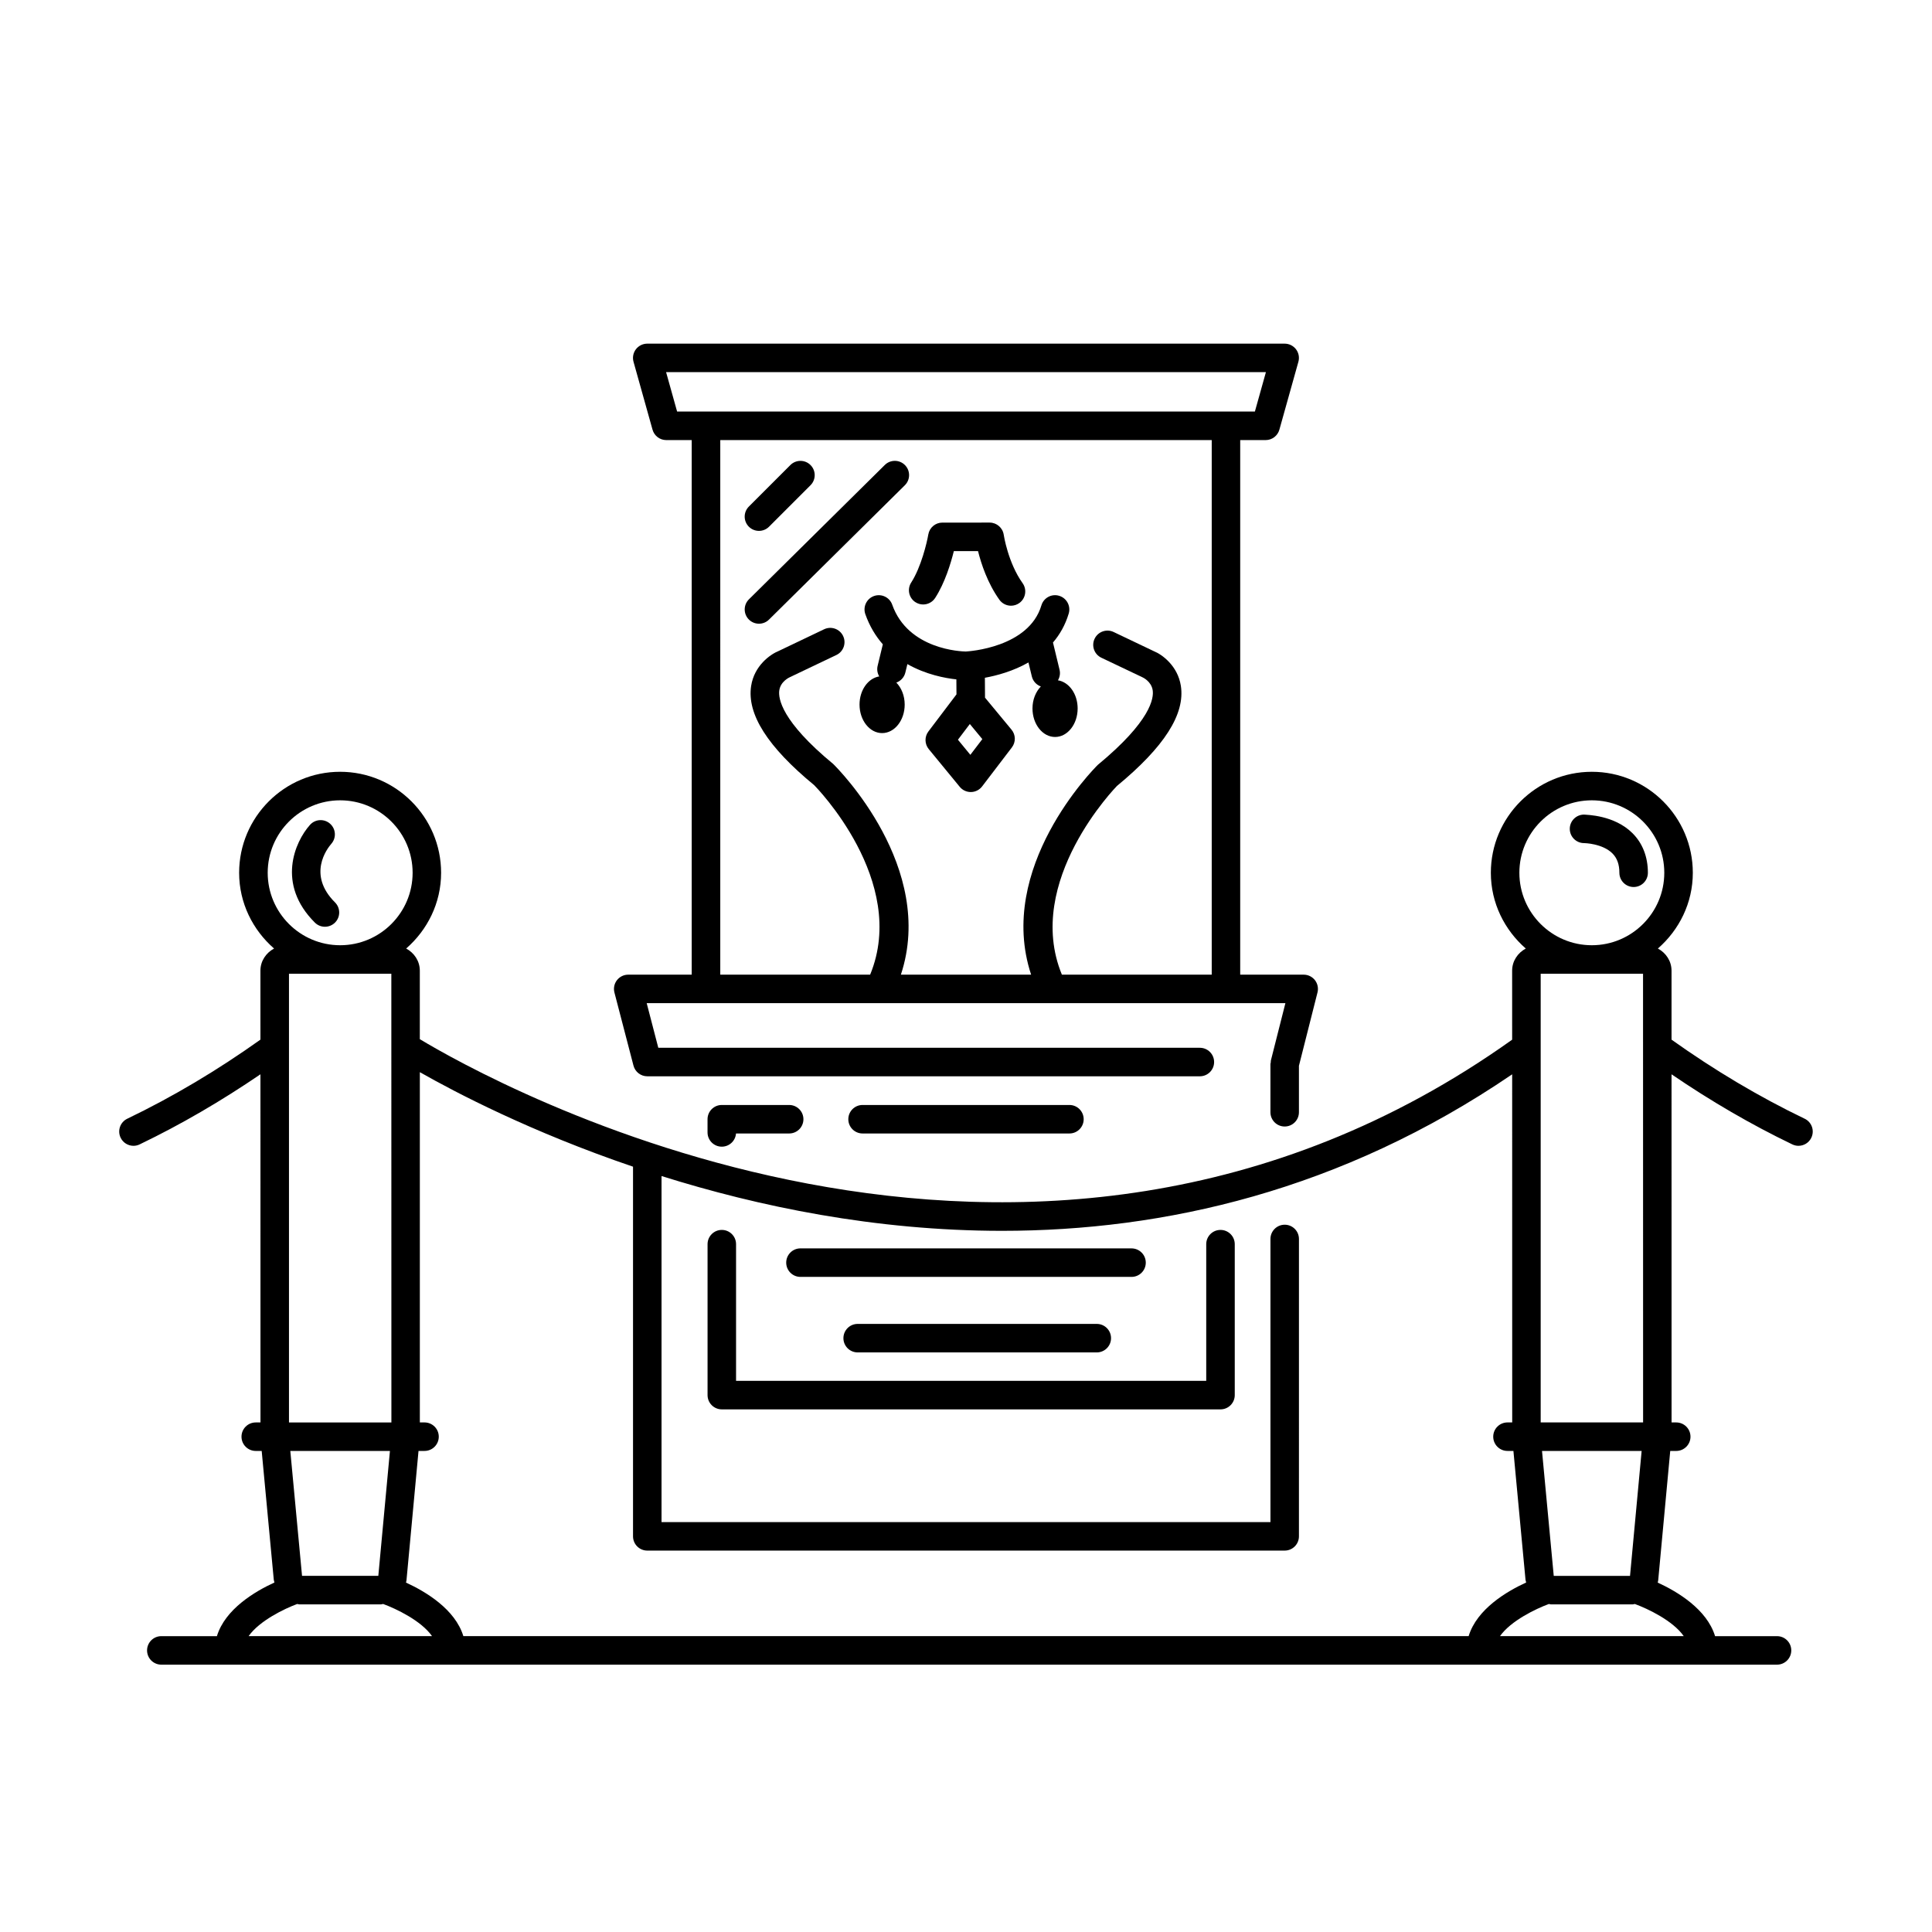
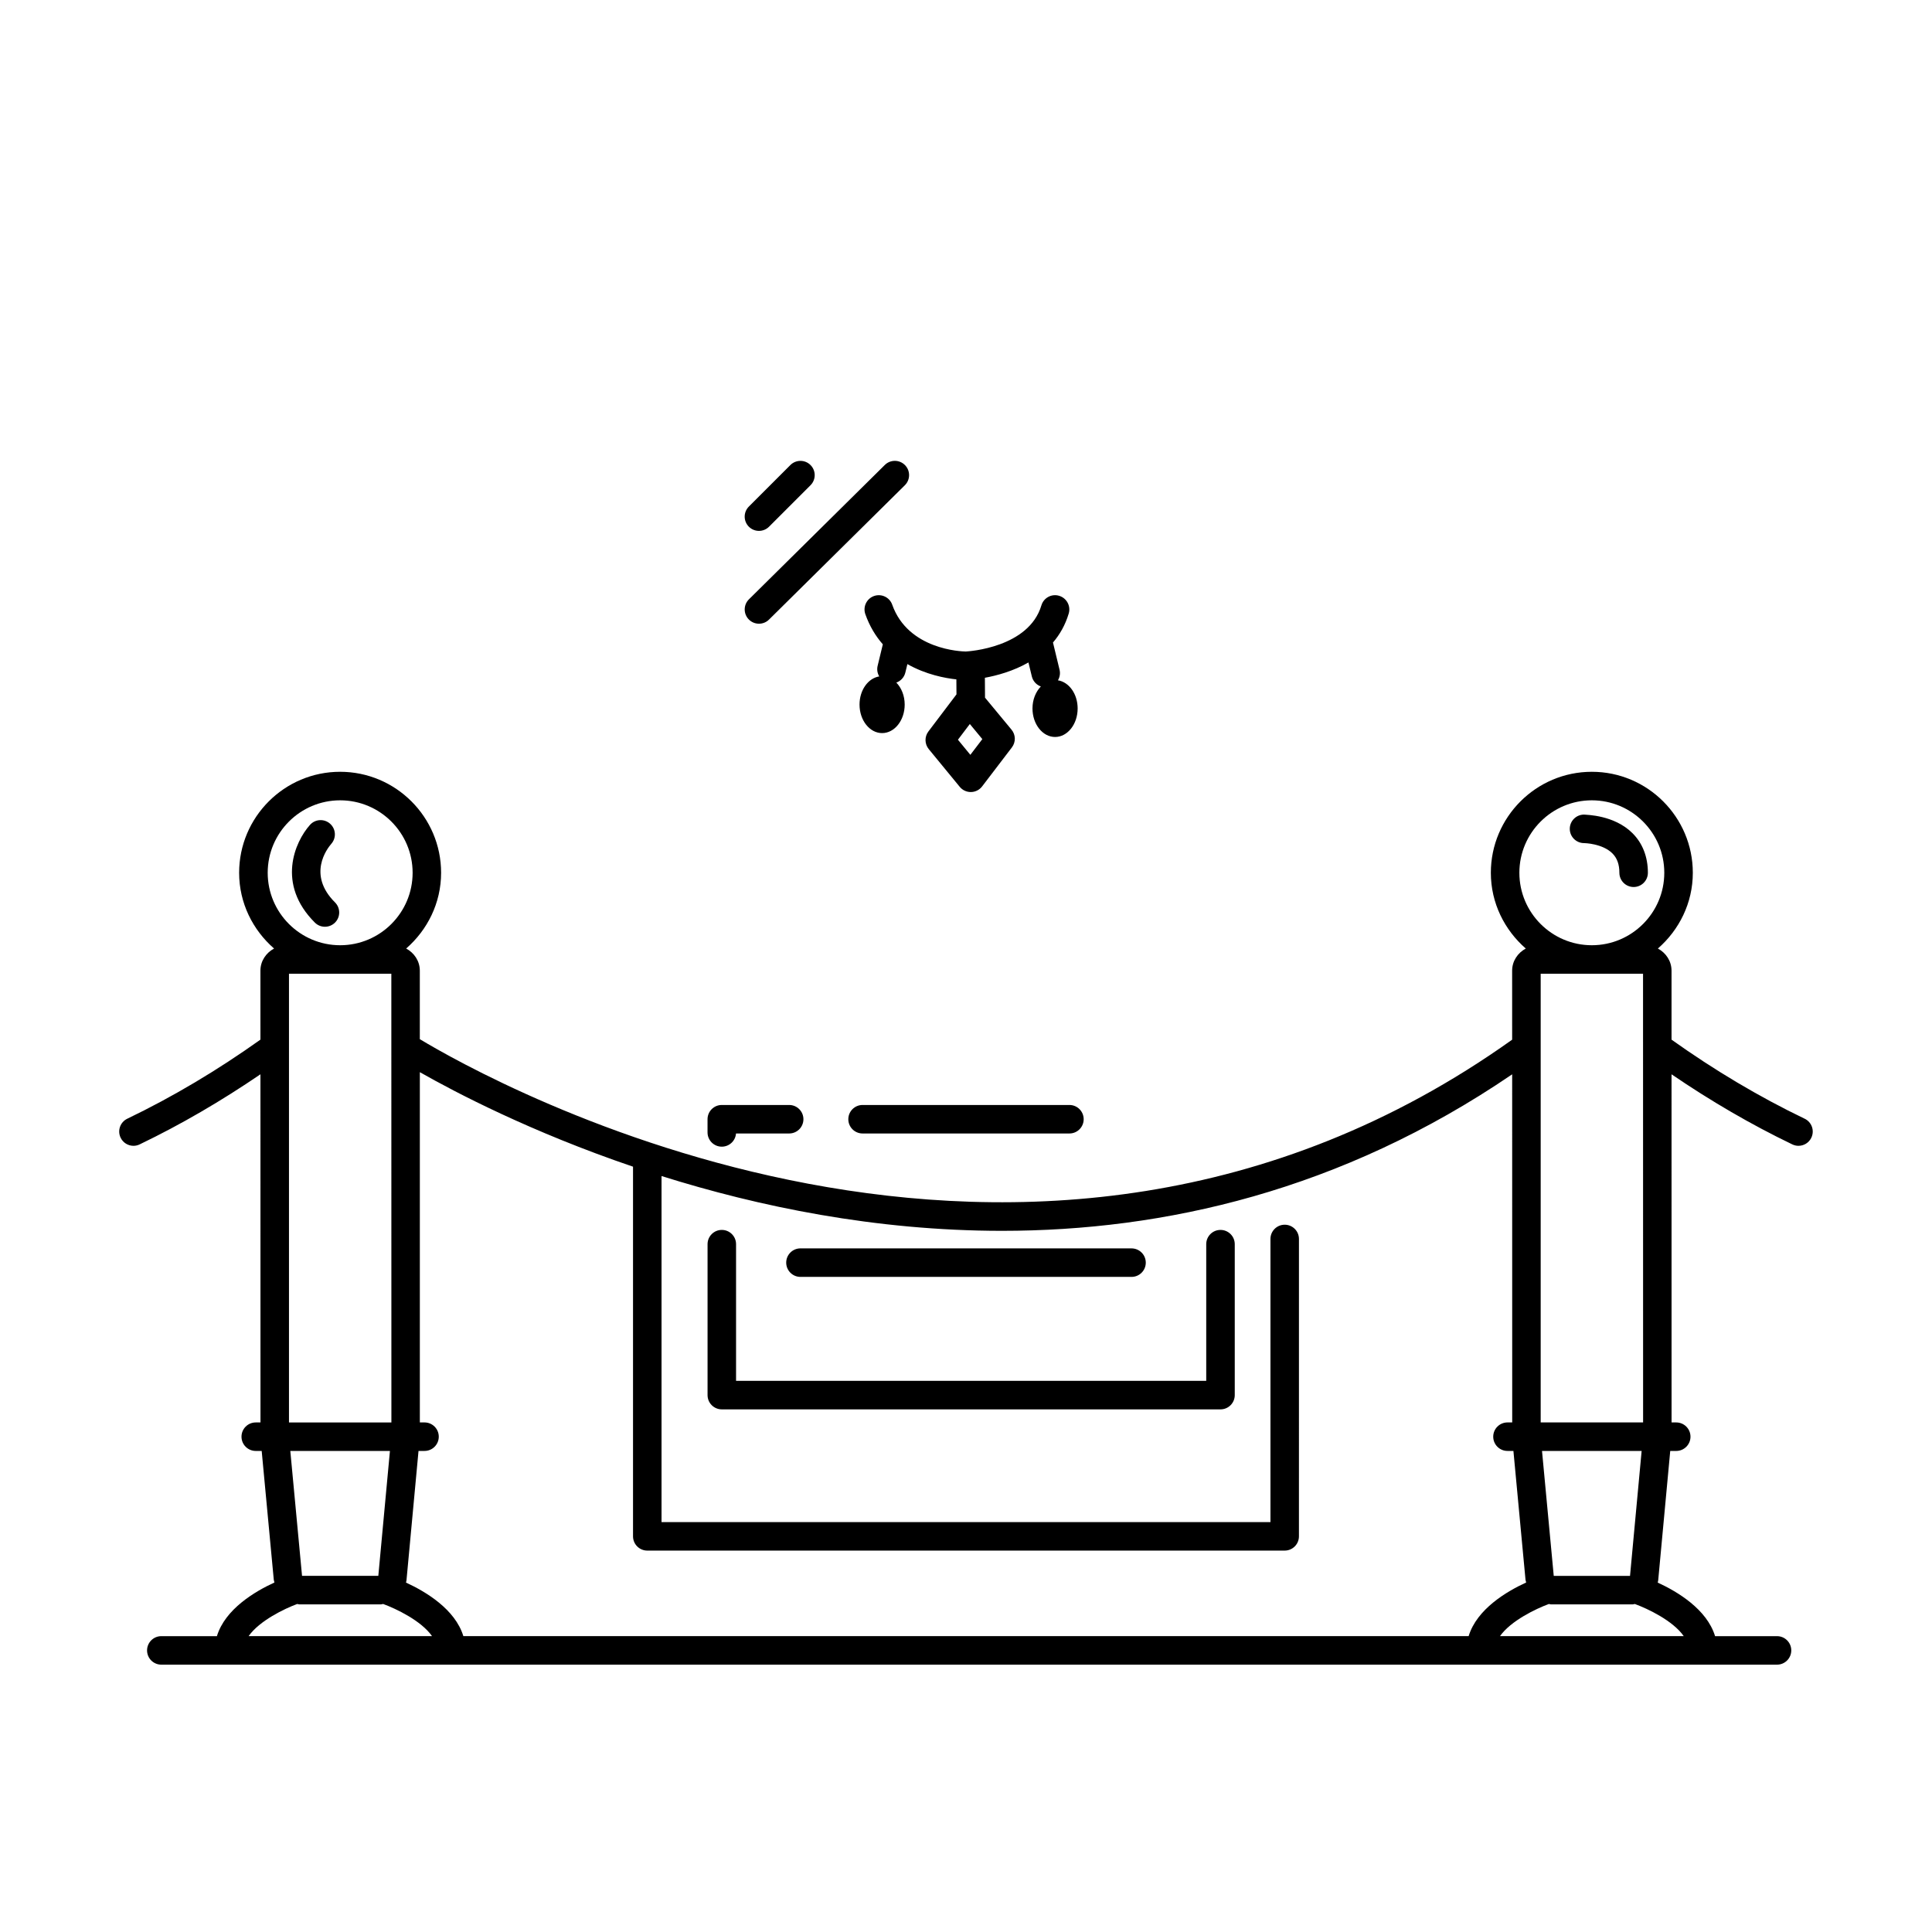
<svg xmlns="http://www.w3.org/2000/svg" fill="#000000" width="800px" height="800px" version="1.1" viewBox="144 144 512 512">
  <g>
    <path d="m622.25 440.47c-12.109-5.82-23.961-12.887-35.277-20.953v-18.27c0-2.57-1.496-4.738-3.617-5.875 5.625-4.91 9.258-12.043 9.258-20.078 0-14.754-12.004-26.762-26.762-26.762-14.754 0-26.762 12.004-26.762 26.762 0 8.035 3.633 15.168 9.258 20.078-2.121 1.141-3.617 3.305-3.617 5.875l0.004 18.281c-128.56 91.617-272.29 10.234-289.48-0.141v-18.141c0-2.57-1.496-4.738-3.617-5.875 5.625-4.91 9.258-12.043 9.258-20.078 0-14.754-12.004-26.762-26.762-26.762-14.754 0-26.762 12.004-26.762 26.762 0 8.035 3.633 15.168 9.258 20.078-2.121 1.141-3.617 3.305-3.617 5.875l0.004 18.266c-11.32 8.066-23.168 15.137-35.281 20.957-1.883 0.902-2.676 3.16-1.77 5.039 0.648 1.352 2 2.144 3.406 2.144 0.547 0 1.105-0.117 1.633-0.375 10.949-5.262 21.672-11.527 32.012-18.578l0.012 92.262h-1.254c-2.086 0-3.777 1.691-3.777 3.777 0 2.086 1.691 3.777 3.777 3.777h1.574l3.184 33.918c0 0.336 0.145 0.625 0.191 0.949-5.152 2.356-13.07 7.047-15.242 14.215h-14.734c-2.086 0-3.777 1.691-3.777 3.777s1.691 3.777 3.777 3.777h428.18c2.086 0 3.777-1.691 3.777-3.777s-1.691-3.777-3.777-3.777h-16.418c-2.168-7.148-10.047-11.832-15.203-14.195 0.023-0.211 0.133-0.402 0.133-0.617l3.188-34.27h1.59c2.086 0 3.777-1.691 3.777-3.777 0-2.086-1.691-3.777-3.777-3.777h-1.238l-0.008-92.262c10.34 7.051 21.062 13.316 32.008 18.578 0.527 0.254 1.086 0.375 1.633 0.375 1.406 0 2.758-0.789 3.406-2.144 0.906-1.879 0.113-4.137-1.766-5.039zm-75.602-65.176c0-10.586 8.613-19.203 19.203-19.203 10.586 0 19.203 8.613 19.203 19.203 0 10.586-8.613 19.203-19.203 19.203-10.59 0-19.203-8.617-19.203-19.203zm-234.89 77.887v97.965c0 2.086 1.691 3.777 3.777 3.777h168.92c2.086 0 3.777-1.691 3.777-3.777l0.004-78.809c0-2.086-1.691-3.777-3.777-3.777-2.086 0-3.777 1.691-3.777 3.777v75.031h-161.37v-91.707c25.609 8.055 56.617 14.52 90.246 14.52 42.777 0 89.777-10.523 135.18-41.477l0.012 92.254h-1.254c-2.086 0-3.777 1.691-3.777 3.777s1.691 3.777 3.777 3.777h1.574l3.184 33.918c0 0.336 0.145 0.625 0.191 0.949-5.152 2.356-13.07 7.047-15.242 14.215h-266.41c-2.168-7.148-10.047-11.832-15.203-14.195 0.023-0.211 0.133-0.402 0.133-0.617l3.188-34.27h1.59c2.086 0 3.777-1.691 3.777-3.777s-1.691-3.777-3.777-3.777h-1.238v-92.824c9.352 5.324 29.445 15.852 56.496 25.047zm-96.816-77.887c0-10.586 8.613-19.203 19.203-19.203 10.586 0 19.203 8.613 19.203 19.203 0 10.586-8.613 19.203-19.203 19.203-10.59 0-19.203-8.617-19.203-19.203zm5.641 26.758h27.125l0.016 118.91h-27.141zm26.754 126.46-3.078 33.105h-20.215l-3.109-33.105zm-13.195 49.082h-24.262c2.891-4.094 9.512-7.281 12.883-8.523 0.184 0.016 0.34 0.105 0.531 0.105h21.695c0.191 0 0.355-0.094 0.543-0.109 3.391 1.242 10.094 4.422 12.961 8.523zm356.07 0h-48.699c2.875-4.09 9.566-7.273 12.957-8.523 0.188 0.016 0.348 0.109 0.539 0.109h21.695c0.191 0 0.355-0.094 0.543-0.109 3.394 1.238 10.098 4.418 12.965 8.523zm-14.238-15.973h-20.215l-3.109-33.105h26.402zm-23.676-40.664v-118.91h27.125l0.016 118.91z" />
-     <path d="m311.88 426.4c0.434 1.664 1.938 2.828 3.656 2.828h146.44c2.086 0 3.777-1.691 3.777-3.777 0-2.086-1.691-3.777-3.777-3.777h-143.52l-3.074-11.824h169.26l-3.848 15.199c-0.039 0.156-0.004 0.309-0.023 0.469-0.02 0.156-0.094 0.297-0.094 0.461v12.781c0 2.086 1.691 3.777 3.777 3.777 2.086 0 3.777-1.691 3.777-3.777v-12.309l4.922-19.449c0.285-1.129 0.035-2.328-0.68-3.25-0.715-0.918-1.816-1.457-2.981-1.457h-16.824v-141.67h6.746c1.695 0 3.18-1.129 3.637-2.762l5.039-17.996c0.32-1.141 0.086-2.359-0.629-3.301s-1.828-1.496-3.012-1.496h-168.92c-1.184 0-2.297 0.555-3.012 1.496-0.715 0.941-0.945 2.164-0.629 3.301l5.039 17.996c0.457 1.633 1.945 2.762 3.637 2.762h6.746v141.67h-16.824c-1.172 0-2.273 0.543-2.988 1.465-0.715 0.926-0.961 2.129-0.668 3.262zm8.641-183.78h158.96l-2.922 10.441h-153.12zm14.359 18h130.24v141.67h-39.711c-10.199-24.777 14.57-49.957 14.578-49.988 12.574-10.367 18.121-19.055 16.953-26.547-0.828-5.324-5.012-8.332-7.129-9.172l-10.691-5.098c-1.883-0.898-4.137-0.098-5.035 1.785-0.898 1.883-0.102 4.137 1.785 5.035l10.914 5.195c0.023 0.012 2.32 1.027 2.691 3.418 0.32 2.07-0.426 8.117-14.547 19.785-1.176 1.164-27.027 27.258-17.672 55.586h-34.508c9.355-28.328-16.512-54.434-17.926-55.816-13.777-11.363-14.594-17.41-14.305-19.484 0.34-2.426 2.656-3.465 2.926-3.586l12.207-5.82c1.883-0.898 2.684-3.152 1.785-5.035-0.898-1.883-3.152-2.684-5.035-1.785l-11.984 5.723c-2.34 0.938-6.519 3.945-7.352 9.27-1.168 7.496 4.379 16.18 16.699 26.316 0.262 0.258 25.078 25.371 14.836 50.219h-39.719z" />
    <path d="m372.59 436.83c-2.086 0-3.777 1.691-3.777 3.777 0 2.086 1.691 3.777 3.777 3.777h54.82c2.086 0 3.777-1.691 3.777-3.777 0-2.086-1.691-3.777-3.777-3.777z" />
    <path d="m356.13 482.39h87.738c2.086 0 3.777-1.691 3.777-3.777s-1.691-3.777-3.777-3.777l-56.871-0.004h-30.867c-2.086 0-3.777 1.691-3.777 3.777 0 2.09 1.691 3.781 3.777 3.781z" />
-     <path d="m371.29 494.85c-2.086 0-3.777 1.691-3.777 3.777 0 2.086 1.691 3.777 3.777 3.777h63.371c2.086 0 3.777-1.691 3.777-3.777 0-2.086-1.691-3.777-3.777-3.777z" />
    <path d="m563.79 367.43h0.023c0.062 0 4.836 0.094 7.477 2.715 1.254 1.246 1.863 2.93 1.863 5.144 0 2.086 1.691 3.777 3.777 3.777 2.086 0 3.777-1.691 3.777-3.777 0-4.211-1.414-7.844-4.094-10.5-4.848-4.82-12.109-4.832-12.848-4.914-2.086 0.012-3.769 1.715-3.758 3.801 0.016 2.074 1.707 3.754 3.781 3.754z" />
-     <path d="m386.61 303.59c0.633 0.406 1.34 0.602 2.043 0.602 1.238 0 2.457-0.613 3.18-1.734 2.574-3.996 4.141-9.152 4.945-12.41h6.41c0.816 3.273 2.496 8.461 5.66 12.891 0.738 1.031 1.898 1.582 3.078 1.582 0.762 0 1.527-0.23 2.195-0.703 1.699-1.211 2.09-3.574 0.879-5.273-3.871-5.418-4.988-12.746-5-12.82-0.273-1.855-1.863-3.234-3.738-3.234l-6.266 0.004h-6.262c-1.84 0-3.414 1.324-3.723 3.141-0.367 2.16-1.906 8.66-4.531 12.738-1.133 1.75-0.629 4.086 1.129 5.219z" />
    <path d="m380.45 304.25c-0.695-1.965-2.852-2.992-4.824-2.301-1.965 0.695-2.996 2.856-2.301 4.824 1.141 3.219 2.754 5.84 4.633 7.981l-1.379 5.711c-0.238 0.988-0.051 1.98 0.426 2.793-2.938 0.477-5.219 3.617-5.219 7.461 0 4.172 2.68 7.559 5.984 7.559s5.984-3.383 5.984-7.559c0-2.359-0.875-4.438-2.215-5.824 1.148-0.418 2.078-1.379 2.387-2.656l0.543-2.246c4.91 2.789 10.012 3.734 12.98 4.051l0.027 3.977-7.438 9.824c-1.055 1.391-1.016 3.328 0.094 4.68l8.211 9.996c0.719 0.875 1.789 1.379 2.922 1.379h0.066c1.156-0.023 2.234-0.566 2.938-1.484l7.894-10.344c1.066-1.398 1.027-3.348-0.094-4.699l-7.027-8.488-0.035-5.269c3.199-0.586 7.492-1.742 11.547-4.055l0.895 3.707c0.309 1.277 1.238 2.238 2.387 2.656-1.34 1.387-2.215 3.465-2.215 5.824 0 4.172 2.68 7.559 5.984 7.559 3.305 0 5.984-3.383 5.984-7.559 0-3.844-2.277-6.981-5.219-7.461 0.477-0.812 0.664-1.801 0.426-2.793l-1.742-7.219c1.789-2.094 3.258-4.617 4.172-7.684 0.594-2-0.543-4.102-2.543-4.699-1.988-0.605-4.102 0.535-4.699 2.543-3.34 11.195-19.223 12.18-20.047 12.223-1.105-0.02-15.258-0.461-19.488-12.406zm20.703 39.789-3.289-4.004 3.152-4.164 3.312 4.004z" />
    <path d="m467.44 469.94c-2.086 0-3.777 1.691-3.777 3.777v36.223h-124.6v-36.223c0-2.086-1.691-3.777-3.777-3.777s-3.777 1.691-3.777 3.777v40.004c0 2.086 1.691 3.777 3.777 3.777h132.16c2.086 0 3.777-1.691 3.777-3.777v-40.004c0-2.086-1.691-3.777-3.777-3.777z" />
-     <path d="m335.28 436.83c-2.086 0-3.777 1.691-3.777 3.777v3.496c0 2.086 1.691 3.777 3.777 3.777 1.992 0 3.625-1.539 3.769-3.496h14.09c2.086 0 3.777-1.691 3.777-3.777 0-2.086-1.691-3.777-3.777-3.777z" />
+     <path d="m335.28 436.83c-2.086 0-3.777 1.691-3.777 3.777v3.496c0 2.086 1.691 3.777 3.777 3.777 1.992 0 3.625-1.539 3.769-3.496h14.09c2.086 0 3.777-1.691 3.777-3.777 0-2.086-1.691-3.777-3.777-3.777" />
    <path d="m230.11 389.6c0.969 0 1.938-0.371 2.68-1.113 1.473-1.48 1.465-3.871-0.012-5.344-7.379-7.344-2.117-14.211-0.98-15.52 1.375-1.559 1.238-3.934-0.312-5.32-1.559-1.391-3.949-1.258-5.336 0.297-4.027 4.504-8.934 15.711 1.293 25.898 0.738 0.734 1.703 1.102 2.668 1.102z" />
    <path d="m345.13 284.69c0.965 0 1.934-0.367 2.672-1.105l10.996-10.996c1.477-1.477 1.477-3.867 0-5.344-1.477-1.477-3.867-1.477-5.344 0l-10.996 10.996c-1.477 1.477-1.477 3.867 0 5.344 0.738 0.734 1.707 1.105 2.672 1.105z" />
    <path d="m347.79 308.2 36.004-35.602c1.484-1.465 1.5-3.859 0.031-5.344-1.465-1.484-3.863-1.5-5.344-0.031l-36.004 35.602c-1.484 1.465-1.5 3.859-0.031 5.344 0.738 0.746 1.711 1.121 2.688 1.121 0.961 0.004 1.922-0.363 2.656-1.09z" />
  </g>
</svg>